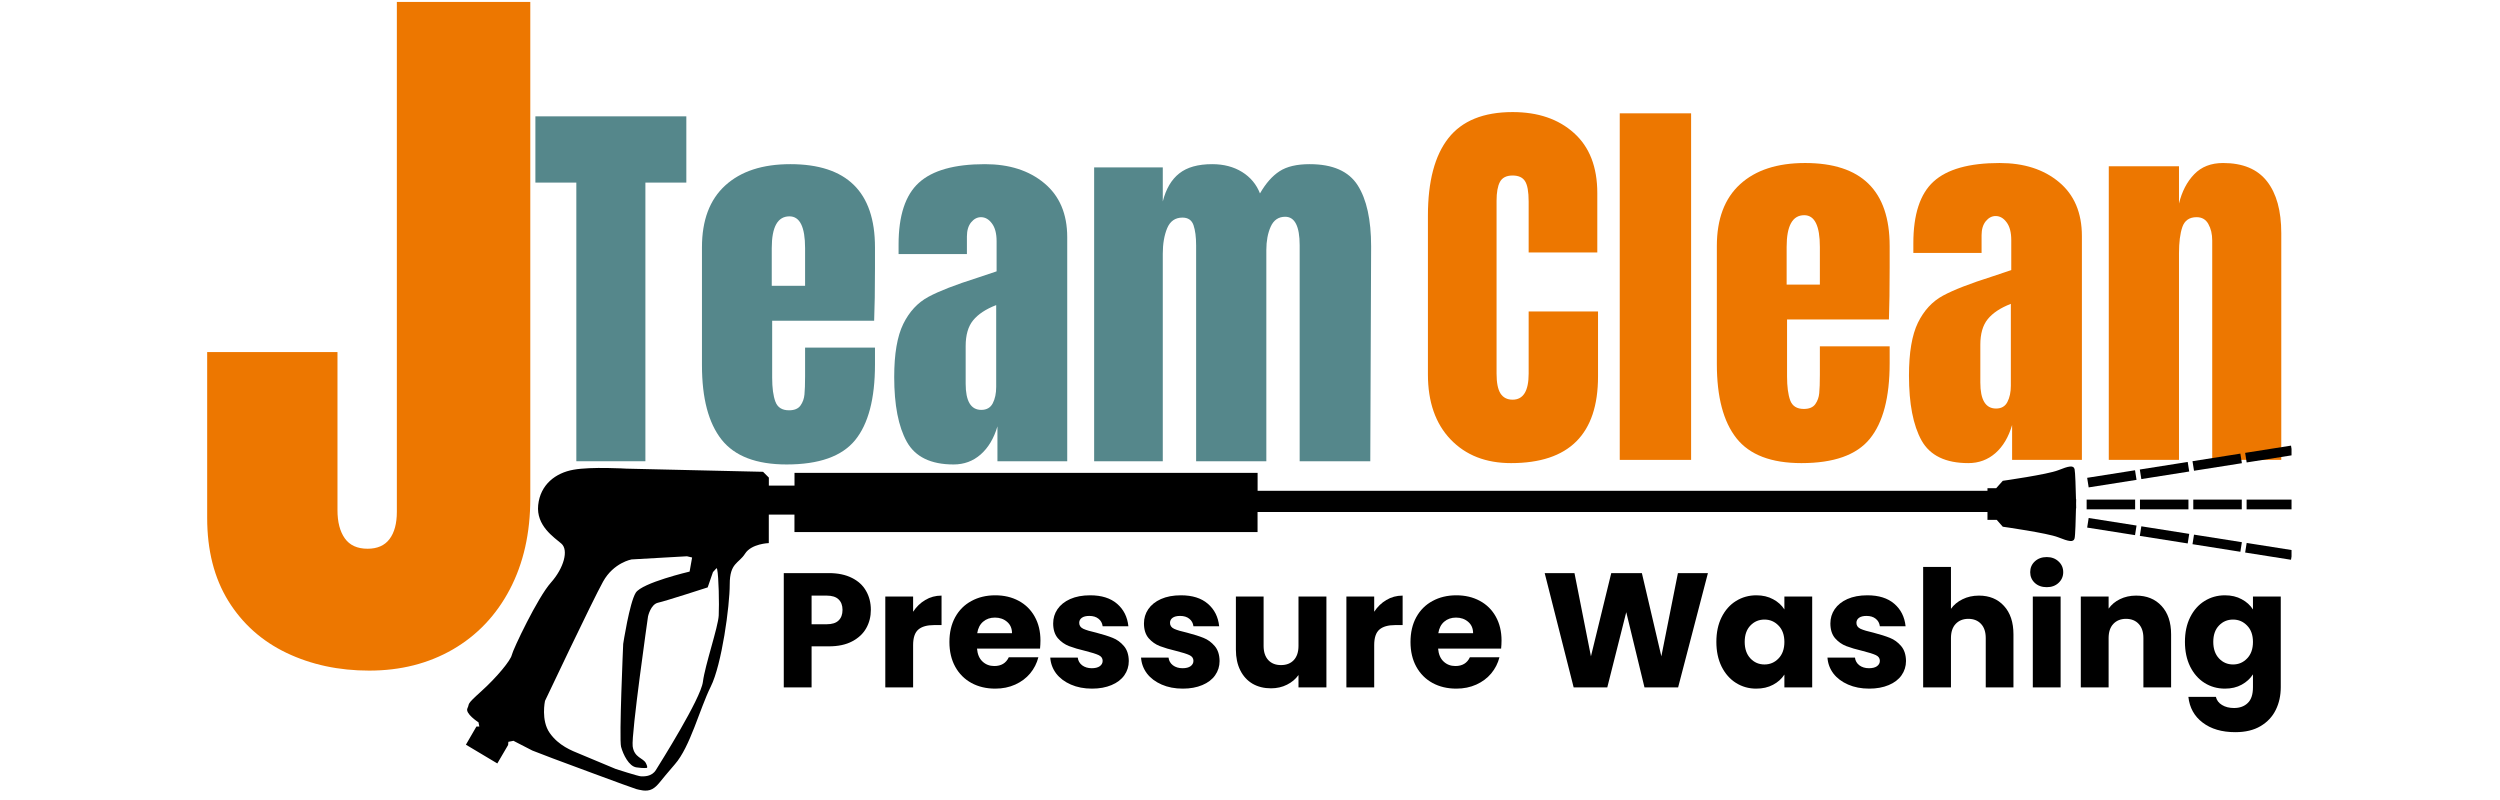
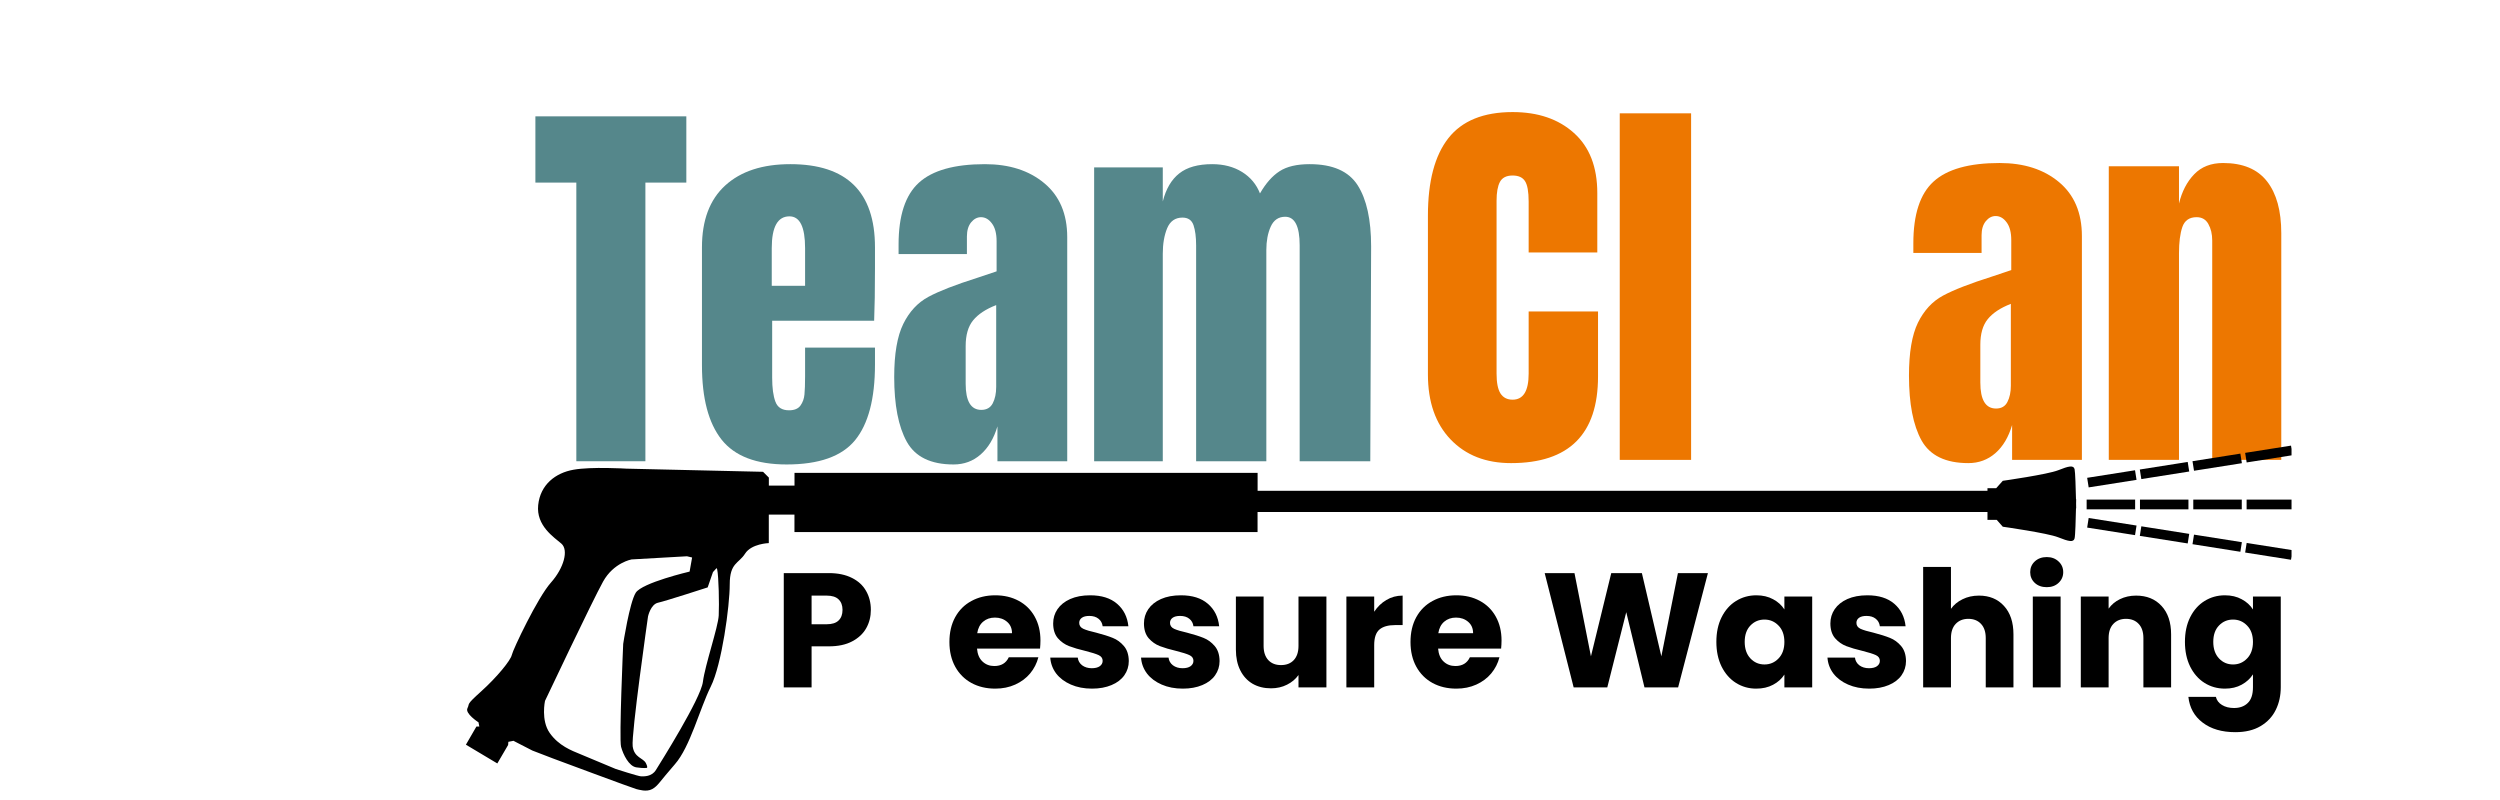
<svg xmlns="http://www.w3.org/2000/svg" width="500" viewBox="0 0 375 120" height="160" preserveAspectRatio="xMidYMid meet">
  <defs>
    <g />
    <clipPath id="c2970f3450">
      <path d="M 69.727 69 L 312 69 L 312 119 L 69.727 119 Z M 69.727 69 " clip-rule="nonzero" />
    </clipPath>
    <clipPath id="03b92d87d5">
      <path d="M 312 74 L 343.73 74 L 343.73 77 L 312 77 Z M 312 74 " clip-rule="nonzero" />
    </clipPath>
    <clipPath id="baabe706c7">
      <path d="M 313 77 L 343.73 77 L 343.73 84 L 313 84 Z M 313 77 " clip-rule="nonzero" />
    </clipPath>
    <clipPath id="95e6616f60">
      <path d="M 313 66.789 L 343.73 66.789 L 343.73 74 L 313 74 Z M 313 66.789 " clip-rule="nonzero" />
    </clipPath>
  </defs>
  <g fill="#ed7700" fill-opacity="1">
    <g transform="translate(28.872, 99.669)">
      <g>
-         <path d="M 26.5 0.922 C 21.945 0.922 17.816 0.035 14.109 -1.734 C 10.41 -3.504 7.5 -6.102 5.375 -9.531 C 3.258 -12.969 2.203 -17.117 2.203 -21.984 L 2.203 -46.859 L 21.75 -46.859 L 21.75 -23.141 C 21.75 -21.367 22.113 -19.961 22.844 -18.922 C 23.582 -17.879 24.723 -17.359 26.266 -17.359 C 27.723 -17.359 28.816 -17.836 29.547 -18.797 C 30.285 -19.766 30.656 -21.133 30.656 -22.906 L 30.656 -99.375 L 50.672 -99.375 L 50.672 -24.875 C 50.672 -19.707 49.648 -15.176 47.609 -11.281 C 45.566 -7.383 42.711 -4.375 39.047 -2.25 C 35.379 -0.133 31.195 0.922 26.5 0.922 Z M 26.5 0.922 " />
-       </g>
+         </g>
    </g>
  </g>
  <g fill="#ed7700" fill-opacity="1">
    <g transform="translate(212.329, 68.983)">
      <g>
        <path d="M 14.328 0.484 C 10.555 0.484 7.535 -0.695 5.266 -3.062 C 2.992 -5.438 1.859 -8.688 1.859 -12.812 L 1.859 -36.641 C 1.859 -41.773 2.879 -45.645 4.922 -48.25 C 6.973 -50.863 10.188 -52.172 14.562 -52.172 C 18.375 -52.172 21.441 -51.125 23.766 -49.031 C 26.098 -46.945 27.266 -43.941 27.266 -40.016 L 27.266 -31.109 L 16.969 -31.109 L 16.969 -38.75 C 16.969 -40.238 16.785 -41.258 16.422 -41.812 C 16.066 -42.375 15.445 -42.656 14.562 -42.656 C 13.633 -42.656 13 -42.332 12.656 -41.688 C 12.32 -41.051 12.156 -40.113 12.156 -38.875 L 12.156 -12.938 C 12.156 -11.57 12.352 -10.578 12.75 -9.953 C 13.156 -9.336 13.758 -9.031 14.562 -9.031 C 16.164 -9.031 16.969 -10.332 16.969 -12.938 L 16.969 -22.266 L 27.375 -22.266 L 27.375 -12.516 C 27.375 -3.848 23.023 0.484 14.328 0.484 Z M 14.328 0.484 " />
      </g>
    </g>
  </g>
  <g fill="#ed7700" fill-opacity="1">
    <g transform="translate(240.853, 68.983)">
      <g>
        <path d="M 2.109 0 L 2.109 -51.984 L 12.812 -51.984 L 12.812 0 Z M 2.109 0 " />
      </g>
    </g>
  </g>
  <g fill="#ed7700" fill-opacity="1">
    <g transform="translate(255.777, 68.983)">
      <g>
-         <path d="M 14.438 0.484 C 9.906 0.484 6.656 -0.758 4.688 -3.25 C 2.727 -5.738 1.75 -9.445 1.75 -14.375 L 1.75 -32.078 C 1.75 -36.129 2.91 -39.219 5.234 -41.344 C 7.555 -43.469 10.805 -44.531 14.984 -44.531 C 23.441 -44.531 27.672 -40.379 27.672 -32.078 L 27.672 -28.875 C 27.672 -25.664 27.633 -23.062 27.562 -21.062 L 12.281 -21.062 L 12.281 -12.516 C 12.281 -10.992 12.438 -9.801 12.75 -8.938 C 13.07 -8.07 13.754 -7.641 14.797 -7.641 C 15.598 -7.641 16.172 -7.879 16.516 -8.359 C 16.859 -8.848 17.055 -9.398 17.109 -10.016 C 17.172 -10.641 17.203 -11.551 17.203 -12.75 L 17.203 -17.031 L 27.672 -17.031 L 27.672 -14.5 C 27.672 -9.363 26.676 -5.582 24.688 -3.156 C 22.707 -0.727 19.289 0.484 14.438 0.484 Z M 17.203 -26.297 L 17.203 -31.953 C 17.203 -35.117 16.422 -36.703 14.859 -36.703 C 13.098 -36.703 12.219 -35.117 12.219 -31.953 L 12.219 -26.297 Z M 17.203 -26.297 " />
-       </g>
+         </g>
    </g>
  </g>
  <g fill="#ed7700" fill-opacity="1">
    <g transform="translate(285.143, 68.983)">
      <g>
        <path d="M 10.109 0.484 C 6.703 0.484 4.363 -0.645 3.094 -2.906 C 1.832 -5.176 1.203 -8.422 1.203 -12.641 C 1.203 -16.086 1.648 -18.734 2.547 -20.578 C 3.453 -22.422 4.707 -23.773 6.312 -24.641 C 7.914 -25.504 10.363 -26.457 13.656 -27.5 L 16.547 -28.469 L 16.547 -32.969 C 16.547 -34.133 16.312 -35.023 15.844 -35.641 C 15.383 -36.266 14.836 -36.578 14.203 -36.578 C 13.641 -36.578 13.145 -36.316 12.719 -35.797 C 12.301 -35.273 12.094 -34.578 12.094 -33.703 L 12.094 -31.047 L 1.859 -31.047 L 1.859 -32.5 C 1.859 -36.82 2.867 -39.906 4.891 -41.75 C 6.922 -43.602 10.223 -44.531 14.797 -44.531 C 18.453 -44.531 21.422 -43.578 23.703 -41.672 C 25.992 -39.766 27.141 -37.066 27.141 -33.578 L 27.141 0 L 16.672 0 L 16.672 -5.234 C 16.148 -3.43 15.316 -2.023 14.172 -1.016 C 13.023 -0.016 11.672 0.484 10.109 0.484 Z M 14.266 -7.703 C 15.066 -7.703 15.633 -8.031 15.969 -8.688 C 16.312 -9.352 16.484 -10.164 16.484 -11.125 L 16.484 -23.406 C 14.922 -22.801 13.766 -22.035 13.016 -21.109 C 12.273 -20.191 11.906 -18.91 11.906 -17.266 L 11.906 -11.609 C 11.906 -9.004 12.691 -7.703 14.266 -7.703 Z M 14.266 -7.703 " />
      </g>
    </g>
  </g>
  <g fill="#ed7700" fill-opacity="1">
    <g transform="translate(314.208, 68.983)">
      <g>
        <path d="M 2.109 -44.047 L 12.641 -44.047 L 12.641 -38.453 C 13.078 -40.254 13.836 -41.719 14.922 -42.844 C 16.004 -43.969 17.445 -44.531 19.25 -44.531 C 22.219 -44.531 24.414 -43.613 25.844 -41.781 C 27.27 -39.957 27.984 -37.363 27.984 -34 L 27.984 0 L 17.625 0 L 17.625 -32.906 C 17.625 -33.875 17.43 -34.695 17.047 -35.375 C 16.672 -36.062 16.082 -36.406 15.281 -36.406 C 14.195 -36.406 13.484 -35.91 13.141 -34.922 C 12.805 -33.941 12.641 -32.629 12.641 -30.984 L 12.641 0 L 2.109 0 Z M 2.109 -44.047 " />
      </g>
    </g>
  </g>
  <g clip-path="url(#c2970f3450)">
    <path fill="#000000" d="M 311.414 75.562 C 311.418 75.145 311.426 74.883 311.426 74.883 L 311.398 74.883 C 311.363 73.293 311.289 70.805 311.188 70.375 C 311.027 69.746 310.316 69.902 308.73 70.535 C 307.145 71.168 300.418 72.121 300.418 72.121 L 299.43 73.227 L 298.121 73.227 L 298.121 73.621 L 188.641 73.621 L 188.641 70.93 L 119.176 70.93 L 119.176 72.84 L 115.328 72.84 L 115.328 71.641 L 114.457 70.77 L 93.953 70.297 C 93.953 70.297 88.723 69.977 86.035 70.457 C 83.344 70.93 81.047 72.676 80.727 75.766 C 80.406 78.855 83.105 80.594 84.207 81.543 C 85.312 82.496 84.602 85.188 82.625 87.406 C 80.652 89.613 76.93 97.453 76.77 98.246 C 76.609 99.039 74.555 101.566 72.176 103.707 C 69.797 105.844 70.512 105.449 70.117 106.234 C 69.727 107.02 71.703 108.301 71.703 108.301 L 71.77 108.336 L 71.898 108.977 L 71.465 108.977 L 69.887 111.703 L 74.598 114.516 L 76.219 111.746 L 76.254 111.273 L 77.027 111.121 L 77.242 111.238 L 79.855 112.582 L 82.945 113.77 C 82.945 113.77 95.059 118.285 95.449 118.363 C 95.844 118.445 96.953 118.836 97.828 118.363 C 98.699 117.891 98.934 117.258 101.23 114.641 C 103.527 112.031 104.953 106.332 106.609 103 C 108.273 99.68 109.461 90.887 109.461 87.645 C 109.461 84.402 110.805 84.555 111.758 83.051 C 112.711 81.543 115.32 81.465 115.32 81.465 L 115.32 77.195 L 119.168 77.195 L 119.168 79.809 L 188.633 79.809 L 188.633 76.797 L 298.121 76.797 L 298.121 77.98 L 299.512 77.98 L 300.418 79.008 C 300.418 79.008 307.152 79.961 308.73 80.594 C 310.316 81.227 311.027 81.383 311.188 80.754 C 311.297 80.332 311.363 77.836 311.398 76.246 L 311.426 76.246 C 311.426 76.238 311.418 75.977 311.414 75.562 Z M 107.809 92.305 C 107.73 94.051 105.754 99.75 105.434 102.281 C 105.113 104.812 99.02 114.473 98.387 115.5 C 97.754 116.531 96.57 116.453 96.168 116.453 C 95.777 116.453 92.367 115.348 92.367 115.348 C 92.367 115.348 88.41 113.68 87.059 113.129 C 85.715 112.578 83.816 111.863 82.465 109.957 C 81.113 108.055 81.75 105.133 81.75 105.133 C 81.75 105.133 88.875 90.086 90.461 87.238 C 92.047 84.387 94.738 83.914 94.738 83.914 L 103.047 83.441 C 103.047 83.441 103.359 83.508 103.816 83.625 L 103.441 85.738 C 103.441 85.738 96.316 87.406 95.363 88.91 C 94.426 90.406 93.48 96.582 93.48 96.582 C 93.48 96.582 92.848 110.832 93.16 112.016 C 93.48 113.203 94.344 114.945 95.457 115.105 C 96.562 115.266 96.961 115.188 96.961 115.188 C 96.961 115.188 97.281 115.266 96.883 114.473 C 96.488 113.68 95.137 113.68 94.902 111.945 C 94.664 110.199 97.203 92.465 97.203 92.465 C 97.203 92.465 97.594 90.648 98.707 90.406 C 99.812 90.168 106.152 88.109 106.152 88.109 L 106.945 85.812 L 107.488 85.215 C 107.535 85.281 107.562 85.348 107.578 85.414 C 107.809 86.531 107.891 90.566 107.809 92.305 Z M 107.809 92.305 " fill-opacity="1" fill-rule="nonzero" />
  </g>
  <g clip-path="url(#03b92d87d5)">
    <path fill="#000000" d="M 312.996 74.941 L 320.27 74.941 L 320.27 76.398 L 312.996 76.398 M 320.996 74.941 L 328.266 74.941 L 328.266 76.398 L 320.996 76.398 M 328.992 74.941 L 336.266 74.941 L 336.266 76.398 L 328.992 76.398 M 336.992 74.941 L 343.957 74.941 L 343.957 76.398 L 336.992 76.398 " fill-opacity="1" fill-rule="nonzero" />
  </g>
  <g clip-path="url(#baabe706c7)">
    <path fill="#000000" d="M 313.301 77.699 L 320.48 78.832 L 320.254 80.27 L 313.074 79.137 M 321.199 78.945 L 328.383 80.082 L 328.156 81.516 L 320.973 80.383 M 329.102 80.195 L 336.281 81.328 L 336.055 82.766 L 328.875 81.629 M 337 81.441 L 343.879 82.527 L 343.652 83.965 L 336.773 82.879 " fill-opacity="1" fill-rule="nonzero" />
  </g>
  <g clip-path="url(#95e6616f60)">
    <path fill="#000000" d="M 313.074 71.672 L 320.254 70.539 L 320.48 71.977 L 313.301 73.109 M 320.973 70.426 L 328.156 69.293 L 328.383 70.727 L 321.199 71.863 M 328.875 69.18 L 336.055 68.043 L 336.281 69.48 L 329.102 70.613 M 336.773 67.93 L 343.652 66.844 L 343.879 68.281 L 337 69.367 " fill-opacity="1" fill-rule="nonzero" />
  </g>
  <g fill="#55878b" fill-opacity="1">
    <g transform="translate(79.7, 69.186)">
      <g>
        <path d="M 6.75 0 L 6.75 -41.797 L 0.609 -41.797 L 0.609 -51.734 L 23.25 -51.734 L 23.25 -41.797 L 17.109 -41.797 L 17.109 0 Z M 6.75 0 " />
      </g>
    </g>
  </g>
  <g fill="#55878b" fill-opacity="1">
    <g transform="translate(103.544, 69.186)">
      <g>
        <path d="M 14.453 0.484 C 9.91 0.484 6.656 -0.758 4.688 -3.25 C 2.727 -5.738 1.75 -9.453 1.75 -14.391 L 1.75 -32.094 C 1.75 -36.145 2.91 -39.234 5.234 -41.359 C 7.566 -43.492 10.82 -44.562 15 -44.562 C 23.469 -44.562 27.703 -40.406 27.703 -32.094 L 27.703 -28.906 C 27.703 -25.695 27.66 -23.086 27.578 -21.078 L 12.281 -21.078 L 12.281 -12.531 C 12.281 -11 12.441 -9.801 12.766 -8.938 C 13.086 -8.07 13.77 -7.641 14.812 -7.641 C 15.613 -7.641 16.188 -7.879 16.531 -8.359 C 16.875 -8.848 17.07 -9.398 17.125 -10.016 C 17.188 -10.641 17.219 -11.555 17.219 -12.766 L 17.219 -17.047 L 27.703 -17.047 L 27.703 -14.516 C 27.703 -9.379 26.707 -5.594 24.719 -3.156 C 22.727 -0.727 19.305 0.484 14.453 0.484 Z M 17.219 -26.312 L 17.219 -31.969 C 17.219 -35.145 16.438 -36.734 14.875 -36.734 C 13.102 -36.734 12.219 -35.145 12.219 -31.969 L 12.219 -26.312 Z M 17.219 -26.312 " />
      </g>
    </g>
  </g>
  <g fill="#55878b" fill-opacity="1">
    <g transform="translate(132.928, 69.186)">
      <g>
        <path d="M 10.109 0.484 C 6.703 0.484 4.363 -0.648 3.094 -2.922 C 1.832 -5.191 1.203 -8.43 1.203 -12.641 C 1.203 -16.098 1.656 -18.75 2.562 -20.594 C 3.469 -22.438 4.723 -23.789 6.328 -24.656 C 7.93 -25.52 10.379 -26.473 13.672 -27.516 L 16.562 -28.484 L 16.562 -33 C 16.562 -34.164 16.328 -35.055 15.859 -35.672 C 15.398 -36.297 14.852 -36.609 14.219 -36.609 C 13.656 -36.609 13.16 -36.348 12.734 -35.828 C 12.316 -35.305 12.109 -34.602 12.109 -33.719 L 12.109 -31.078 L 1.859 -31.078 L 1.859 -32.516 C 1.859 -36.848 2.875 -39.938 4.906 -41.781 C 6.938 -43.633 10.238 -44.562 14.812 -44.562 C 18.469 -44.562 21.438 -43.609 23.719 -41.703 C 26.008 -39.797 27.156 -37.098 27.156 -33.609 L 27.156 0 L 16.688 0 L 16.688 -5.234 C 16.156 -3.43 15.316 -2.023 14.172 -1.016 C 13.035 -0.016 11.68 0.484 10.109 0.484 Z M 14.266 -7.703 C 15.066 -7.703 15.641 -8.031 15.984 -8.688 C 16.328 -9.352 16.5 -10.172 16.5 -11.141 L 16.5 -23.422 C 14.938 -22.816 13.781 -22.051 13.031 -21.125 C 12.289 -20.207 11.922 -18.926 11.922 -17.281 L 11.922 -11.625 C 11.922 -9.008 12.703 -7.703 14.266 -7.703 Z M 14.266 -7.703 " />
      </g>
    </g>
  </g>
  <g fill="#55878b" fill-opacity="1">
    <g transform="translate(162.012, 69.186)">
      <g>
        <path d="M 2.109 -44.078 L 12.406 -44.078 L 12.406 -38.969 C 12.883 -40.852 13.707 -42.254 14.875 -43.172 C 16.039 -44.098 17.688 -44.562 19.812 -44.562 C 21.539 -44.562 23.035 -44.172 24.297 -43.391 C 25.555 -42.609 26.453 -41.535 26.984 -40.172 C 27.859 -41.691 28.836 -42.801 29.922 -43.5 C 31.004 -44.207 32.508 -44.562 34.438 -44.562 C 37.895 -44.562 40.297 -43.504 41.641 -41.391 C 42.984 -39.285 43.656 -36.227 43.656 -32.219 L 43.531 0 L 32.938 0 L 32.938 -32.391 C 32.938 -35.242 32.211 -36.672 30.766 -36.672 C 29.766 -36.672 29.039 -36.176 28.594 -35.188 C 28.156 -34.207 27.938 -33.035 27.938 -31.672 L 27.938 0 L 17.406 0 L 17.406 -32.391 C 17.406 -33.641 17.273 -34.645 17.016 -35.406 C 16.754 -36.164 16.203 -36.547 15.359 -36.547 C 14.273 -36.547 13.508 -36.016 13.062 -34.953 C 12.625 -33.891 12.406 -32.617 12.406 -31.141 L 12.406 0 L 2.109 0 Z M 2.109 -44.078 " />
      </g>
    </g>
  </g>
  <g fill="#000000" fill-opacity="1">
    <g transform="translate(116.05, 103.107)">
      <g>
        <path d="M 14.578 -11.625 C 14.578 -10.625 14.348 -9.711 13.891 -8.891 C 13.43 -8.066 12.727 -7.406 11.781 -6.906 C 10.844 -6.406 9.676 -6.156 8.281 -6.156 L 5.688 -6.156 L 5.688 0 L 1.516 0 L 1.516 -17.141 L 8.281 -17.141 C 9.645 -17.141 10.797 -16.898 11.734 -16.422 C 12.68 -15.953 13.391 -15.301 13.859 -14.469 C 14.336 -13.645 14.578 -12.695 14.578 -11.625 Z M 7.953 -9.469 C 8.754 -9.469 9.348 -9.656 9.734 -10.031 C 10.129 -10.406 10.328 -10.938 10.328 -11.625 C 10.328 -12.301 10.129 -12.828 9.734 -13.203 C 9.348 -13.578 8.754 -13.766 7.953 -13.766 L 5.688 -13.766 L 5.688 -9.469 Z M 7.953 -9.469 " />
      </g>
    </g>
  </g>
  <g fill="#000000" fill-opacity="1">
    <g transform="translate(131.279, 103.107)">
      <g>
-         <path d="M 5.688 -11.344 C 6.176 -12.094 6.785 -12.68 7.516 -13.109 C 8.242 -13.547 9.055 -13.766 9.953 -13.766 L 9.953 -9.344 L 8.812 -9.344 C 7.77 -9.344 6.988 -9.117 6.469 -8.672 C 5.945 -8.223 5.688 -7.441 5.688 -6.328 L 5.688 0 L 1.516 0 L 1.516 -13.625 L 5.688 -13.625 Z M 5.688 -11.344 " />
-       </g>
+         </g>
    </g>
  </g>
  <g fill="#000000" fill-opacity="1">
    <g transform="translate(141.724, 103.107)">
      <g>
        <path d="M 14.344 -7.031 C 14.344 -6.633 14.32 -6.227 14.281 -5.812 L 4.828 -5.812 C 4.898 -4.969 5.176 -4.32 5.656 -3.875 C 6.133 -3.426 6.723 -3.203 7.422 -3.203 C 8.461 -3.203 9.188 -3.641 9.594 -4.516 L 14.031 -4.516 C 13.801 -3.617 13.391 -2.812 12.797 -2.094 C 12.203 -1.383 11.457 -0.828 10.562 -0.422 C 9.664 -0.016 8.664 0.188 7.562 0.188 C 6.227 0.188 5.039 -0.094 4 -0.656 C 2.957 -1.227 2.145 -2.039 1.562 -3.094 C 0.977 -4.156 0.688 -5.395 0.688 -6.812 C 0.688 -8.227 0.973 -9.461 1.547 -10.516 C 2.129 -11.578 2.941 -12.391 3.984 -12.953 C 5.023 -13.523 6.219 -13.812 7.562 -13.812 C 8.883 -13.812 10.055 -13.535 11.078 -12.984 C 12.109 -12.43 12.91 -11.641 13.484 -10.609 C 14.055 -9.586 14.344 -8.395 14.344 -7.031 Z M 10.078 -8.125 C 10.078 -8.844 9.832 -9.41 9.344 -9.828 C 8.852 -10.254 8.242 -10.469 7.516 -10.469 C 6.816 -10.469 6.227 -10.266 5.75 -9.859 C 5.27 -9.453 4.973 -8.875 4.859 -8.125 Z M 10.078 -8.125 " />
      </g>
    </g>
  </g>
  <g fill="#000000" fill-opacity="1">
    <g transform="translate(156.757, 103.107)">
      <g>
        <path d="M 7.047 0.188 C 5.859 0.188 4.801 -0.016 3.875 -0.422 C 2.945 -0.828 2.211 -1.379 1.672 -2.078 C 1.141 -2.785 0.844 -3.582 0.781 -4.469 L 4.906 -4.469 C 4.957 -4 5.176 -3.613 5.562 -3.312 C 5.957 -3.02 6.438 -2.875 7 -2.875 C 7.52 -2.875 7.922 -2.973 8.203 -3.172 C 8.492 -3.379 8.641 -3.648 8.641 -3.984 C 8.641 -4.367 8.438 -4.656 8.031 -4.844 C 7.625 -5.031 6.961 -5.238 6.047 -5.469 C 5.078 -5.695 4.266 -5.938 3.609 -6.188 C 2.961 -6.438 2.398 -6.832 1.922 -7.375 C 1.453 -7.926 1.219 -8.664 1.219 -9.594 C 1.219 -10.375 1.43 -11.082 1.859 -11.719 C 2.297 -12.363 2.93 -12.875 3.766 -13.25 C 4.609 -13.625 5.609 -13.812 6.766 -13.812 C 8.473 -13.812 9.816 -13.391 10.797 -12.547 C 11.785 -11.703 12.352 -10.578 12.5 -9.172 L 8.641 -9.172 C 8.578 -9.648 8.367 -10.023 8.016 -10.297 C 7.672 -10.578 7.211 -10.719 6.641 -10.719 C 6.148 -10.719 5.773 -10.625 5.516 -10.438 C 5.254 -10.25 5.125 -9.992 5.125 -9.672 C 5.125 -9.273 5.332 -8.977 5.75 -8.781 C 6.164 -8.594 6.812 -8.398 7.688 -8.203 C 8.695 -7.941 9.52 -7.68 10.156 -7.422 C 10.789 -7.172 11.348 -6.766 11.828 -6.203 C 12.305 -5.648 12.551 -4.898 12.562 -3.953 C 12.562 -3.16 12.336 -2.445 11.891 -1.812 C 11.453 -1.188 10.812 -0.695 9.969 -0.344 C 9.133 0.008 8.16 0.188 7.047 0.188 Z M 7.047 0.188 " />
      </g>
    </g>
  </g>
  <g fill="#000000" fill-opacity="1">
    <g transform="translate(170.375, 103.107)">
      <g>
        <path d="M 7.047 0.188 C 5.859 0.188 4.801 -0.016 3.875 -0.422 C 2.945 -0.828 2.211 -1.379 1.672 -2.078 C 1.141 -2.785 0.844 -3.582 0.781 -4.469 L 4.906 -4.469 C 4.957 -4 5.176 -3.613 5.562 -3.312 C 5.957 -3.02 6.438 -2.875 7 -2.875 C 7.52 -2.875 7.922 -2.973 8.203 -3.172 C 8.492 -3.379 8.641 -3.648 8.641 -3.984 C 8.641 -4.367 8.438 -4.656 8.031 -4.844 C 7.625 -5.031 6.961 -5.238 6.047 -5.469 C 5.078 -5.695 4.266 -5.938 3.609 -6.188 C 2.961 -6.438 2.398 -6.832 1.922 -7.375 C 1.453 -7.926 1.219 -8.664 1.219 -9.594 C 1.219 -10.375 1.43 -11.082 1.859 -11.719 C 2.297 -12.363 2.93 -12.875 3.766 -13.25 C 4.609 -13.625 5.609 -13.812 6.766 -13.812 C 8.473 -13.812 9.816 -13.391 10.797 -12.547 C 11.785 -11.703 12.352 -10.578 12.5 -9.172 L 8.641 -9.172 C 8.578 -9.648 8.367 -10.023 8.016 -10.297 C 7.672 -10.578 7.211 -10.719 6.641 -10.719 C 6.148 -10.719 5.773 -10.625 5.516 -10.438 C 5.254 -10.25 5.125 -9.992 5.125 -9.672 C 5.125 -9.273 5.332 -8.977 5.75 -8.781 C 6.164 -8.594 6.812 -8.398 7.688 -8.203 C 8.695 -7.941 9.52 -7.68 10.156 -7.422 C 10.789 -7.172 11.348 -6.766 11.828 -6.203 C 12.305 -5.648 12.551 -4.898 12.562 -3.953 C 12.562 -3.16 12.336 -2.445 11.891 -1.812 C 11.453 -1.188 10.812 -0.695 9.969 -0.344 C 9.133 0.008 8.16 0.188 7.047 0.188 Z M 7.047 0.188 " />
      </g>
    </g>
  </g>
  <g fill="#000000" fill-opacity="1">
    <g transform="translate(183.993, 103.107)">
      <g>
        <path d="M 14.969 -13.625 L 14.969 0 L 10.781 0 L 10.781 -1.859 C 10.363 -1.254 9.789 -0.77 9.062 -0.406 C 8.344 -0.039 7.539 0.141 6.656 0.141 C 5.613 0.141 4.691 -0.086 3.891 -0.547 C 3.098 -1.016 2.484 -1.688 2.047 -2.562 C 1.609 -3.438 1.391 -4.469 1.391 -5.656 L 1.391 -13.625 L 5.547 -13.625 L 5.547 -6.219 C 5.547 -5.312 5.781 -4.602 6.25 -4.094 C 6.719 -3.594 7.352 -3.344 8.156 -3.344 C 8.969 -3.344 9.609 -3.594 10.078 -4.094 C 10.547 -4.602 10.781 -5.312 10.781 -6.219 L 10.781 -13.625 Z M 14.969 -13.625 " />
      </g>
    </g>
  </g>
  <g fill="#000000" fill-opacity="1">
    <g transform="translate(200.442, 103.107)">
      <g>
        <path d="M 5.688 -11.344 C 6.176 -12.094 6.785 -12.68 7.516 -13.109 C 8.242 -13.547 9.055 -13.766 9.953 -13.766 L 9.953 -9.344 L 8.812 -9.344 C 7.77 -9.344 6.988 -9.117 6.469 -8.672 C 5.945 -8.223 5.688 -7.441 5.688 -6.328 L 5.688 0 L 1.516 0 L 1.516 -13.625 L 5.688 -13.625 Z M 5.688 -11.344 " />
      </g>
    </g>
  </g>
  <g fill="#000000" fill-opacity="1">
    <g transform="translate(210.887, 103.107)">
      <g>
        <path d="M 14.344 -7.031 C 14.344 -6.633 14.32 -6.227 14.281 -5.812 L 4.828 -5.812 C 4.898 -4.969 5.176 -4.32 5.656 -3.875 C 6.133 -3.426 6.723 -3.203 7.422 -3.203 C 8.461 -3.203 9.188 -3.641 9.594 -4.516 L 14.031 -4.516 C 13.801 -3.617 13.391 -2.812 12.797 -2.094 C 12.203 -1.383 11.457 -0.828 10.562 -0.422 C 9.664 -0.016 8.664 0.188 7.562 0.188 C 6.227 0.188 5.039 -0.094 4 -0.656 C 2.957 -1.227 2.145 -2.039 1.562 -3.094 C 0.977 -4.156 0.688 -5.395 0.688 -6.812 C 0.688 -8.227 0.973 -9.461 1.547 -10.516 C 2.129 -11.578 2.941 -12.391 3.984 -12.953 C 5.023 -13.523 6.219 -13.812 7.562 -13.812 C 8.883 -13.812 10.055 -13.535 11.078 -12.984 C 12.109 -12.43 12.91 -11.641 13.484 -10.609 C 14.055 -9.586 14.344 -8.395 14.344 -7.031 Z M 10.078 -8.125 C 10.078 -8.844 9.832 -9.41 9.344 -9.828 C 8.852 -10.254 8.242 -10.469 7.516 -10.469 C 6.816 -10.469 6.227 -10.266 5.75 -9.859 C 5.27 -9.453 4.973 -8.875 4.859 -8.125 Z M 10.078 -8.125 " />
      </g>
    </g>
  </g>
  <g fill="#000000" fill-opacity="1">
    <g transform="translate(225.92, 103.107)">
      <g />
    </g>
  </g>
  <g fill="#000000" fill-opacity="1">
    <g transform="translate(231.094, 103.107)">
      <g>
        <path d="M 25.094 -17.141 L 20.625 0 L 15.578 0 L 12.844 -11.281 L 10 0 L 4.953 0 L 0.609 -17.141 L 5.078 -17.141 L 7.547 -4.656 L 10.594 -17.141 L 15.188 -17.141 L 18.109 -4.656 L 20.594 -17.141 Z M 25.094 -17.141 " />
      </g>
    </g>
  </g>
  <g fill="#000000" fill-opacity="1">
    <g transform="translate(256.767, 103.107)">
      <g>
        <path d="M 0.688 -6.828 C 0.688 -8.234 0.945 -9.461 1.469 -10.516 C 2 -11.578 2.719 -12.391 3.625 -12.953 C 4.539 -13.523 5.562 -13.812 6.688 -13.812 C 7.645 -13.812 8.484 -13.613 9.203 -13.219 C 9.93 -12.832 10.492 -12.32 10.891 -11.688 L 10.891 -13.625 L 15.062 -13.625 L 15.062 0 L 10.891 0 L 10.891 -1.922 C 10.484 -1.285 9.914 -0.773 9.188 -0.391 C 8.469 -0.004 7.625 0.188 6.656 0.188 C 5.551 0.188 4.539 -0.098 3.625 -0.672 C 2.719 -1.242 2 -2.062 1.469 -3.125 C 0.945 -4.195 0.688 -5.43 0.688 -6.828 Z M 10.891 -6.812 C 10.891 -7.852 10.598 -8.672 10.016 -9.266 C 9.441 -9.867 8.738 -10.172 7.906 -10.172 C 7.07 -10.172 6.367 -9.875 5.797 -9.281 C 5.223 -8.688 4.938 -7.867 4.938 -6.828 C 4.938 -5.785 5.223 -4.957 5.797 -4.344 C 6.367 -3.738 7.07 -3.438 7.906 -3.438 C 8.738 -3.438 9.441 -3.738 10.016 -4.344 C 10.598 -4.945 10.891 -5.77 10.891 -6.812 Z M 10.891 -6.812 " />
      </g>
    </g>
  </g>
  <g fill="#000000" fill-opacity="1">
    <g transform="translate(273.338, 103.107)">
      <g>
        <path d="M 7.047 0.188 C 5.859 0.188 4.801 -0.016 3.875 -0.422 C 2.945 -0.828 2.211 -1.379 1.672 -2.078 C 1.141 -2.785 0.844 -3.582 0.781 -4.469 L 4.906 -4.469 C 4.957 -4 5.176 -3.613 5.562 -3.312 C 5.957 -3.02 6.438 -2.875 7 -2.875 C 7.52 -2.875 7.922 -2.973 8.203 -3.172 C 8.492 -3.379 8.641 -3.648 8.641 -3.984 C 8.641 -4.367 8.438 -4.656 8.031 -4.844 C 7.625 -5.031 6.961 -5.238 6.047 -5.469 C 5.078 -5.695 4.266 -5.938 3.609 -6.188 C 2.961 -6.438 2.398 -6.832 1.922 -7.375 C 1.453 -7.926 1.219 -8.664 1.219 -9.594 C 1.219 -10.375 1.43 -11.082 1.859 -11.719 C 2.297 -12.363 2.93 -12.875 3.766 -13.25 C 4.609 -13.625 5.609 -13.812 6.766 -13.812 C 8.473 -13.812 9.816 -13.391 10.797 -12.547 C 11.785 -11.703 12.352 -10.578 12.5 -9.172 L 8.641 -9.172 C 8.578 -9.648 8.367 -10.023 8.016 -10.297 C 7.672 -10.578 7.211 -10.719 6.641 -10.719 C 6.148 -10.719 5.773 -10.625 5.516 -10.438 C 5.254 -10.25 5.125 -9.992 5.125 -9.672 C 5.125 -9.273 5.332 -8.977 5.75 -8.781 C 6.164 -8.594 6.812 -8.398 7.688 -8.203 C 8.695 -7.941 9.52 -7.68 10.156 -7.422 C 10.789 -7.172 11.348 -6.766 11.828 -6.203 C 12.305 -5.648 12.551 -4.898 12.562 -3.953 C 12.562 -3.16 12.336 -2.445 11.891 -1.812 C 11.453 -1.188 10.812 -0.695 9.969 -0.344 C 9.133 0.008 8.16 0.188 7.047 0.188 Z M 7.047 0.188 " />
      </g>
    </g>
  </g>
  <g fill="#000000" fill-opacity="1">
    <g transform="translate(286.956, 103.107)">
      <g>
        <path d="M 9.891 -13.766 C 11.453 -13.766 12.703 -13.25 13.641 -12.219 C 14.586 -11.188 15.062 -9.766 15.062 -7.953 L 15.062 0 L 10.906 0 L 10.906 -7.391 C 10.906 -8.305 10.672 -9.016 10.203 -9.516 C 9.734 -10.023 9.098 -10.281 8.297 -10.281 C 7.504 -10.281 6.867 -10.023 6.391 -9.516 C 5.922 -9.016 5.688 -8.305 5.688 -7.391 L 5.688 0 L 1.516 0 L 1.516 -18.062 L 5.688 -18.062 L 5.688 -11.781 C 6.113 -12.383 6.691 -12.863 7.422 -13.219 C 8.148 -13.582 8.973 -13.766 9.891 -13.766 Z M 9.891 -13.766 " />
      </g>
    </g>
  </g>
  <g fill="#000000" fill-opacity="1">
    <g transform="translate(303.405, 103.107)">
      <g>
        <path d="M 3.609 -15.031 C 2.879 -15.031 2.281 -15.242 1.812 -15.672 C 1.352 -16.109 1.125 -16.645 1.125 -17.281 C 1.125 -17.926 1.352 -18.461 1.812 -18.891 C 2.281 -19.328 2.879 -19.547 3.609 -19.547 C 4.328 -19.547 4.914 -19.328 5.375 -18.891 C 5.844 -18.461 6.078 -17.926 6.078 -17.281 C 6.078 -16.645 5.844 -16.109 5.375 -15.672 C 4.914 -15.242 4.328 -15.031 3.609 -15.031 Z M 5.688 -13.625 L 5.688 0 L 1.516 0 L 1.516 -13.625 Z M 5.688 -13.625 " />
      </g>
    </g>
  </g>
  <g fill="#000000" fill-opacity="1">
    <g transform="translate(310.604, 103.107)">
      <g>
        <path d="M 9.812 -13.766 C 11.406 -13.766 12.676 -13.25 13.625 -12.219 C 14.582 -11.188 15.062 -9.766 15.062 -7.953 L 15.062 0 L 10.906 0 L 10.906 -7.391 C 10.906 -8.305 10.672 -9.016 10.203 -9.516 C 9.734 -10.023 9.098 -10.281 8.297 -10.281 C 7.504 -10.281 6.867 -10.023 6.391 -9.516 C 5.922 -9.016 5.688 -8.305 5.688 -7.391 L 5.688 0 L 1.516 0 L 1.516 -13.625 L 5.688 -13.625 L 5.688 -11.812 C 6.113 -12.414 6.68 -12.891 7.391 -13.234 C 8.109 -13.586 8.914 -13.766 9.812 -13.766 Z M 9.812 -13.766 " />
      </g>
    </g>
  </g>
  <g fill="#000000" fill-opacity="1">
    <g transform="translate(327.053, 103.107)">
      <g>
        <path d="M 6.688 -13.812 C 7.645 -13.812 8.484 -13.613 9.203 -13.219 C 9.93 -12.832 10.492 -12.32 10.891 -11.688 L 10.891 -13.625 L 15.062 -13.625 L 15.062 -0.031 C 15.062 1.227 14.812 2.363 14.312 3.375 C 13.812 4.395 13.051 5.207 12.031 5.812 C 11.02 6.414 9.758 6.719 8.25 6.719 C 6.227 6.719 4.594 6.238 3.344 5.281 C 2.094 4.332 1.379 3.047 1.203 1.422 L 5.328 1.422 C 5.453 1.941 5.758 2.348 6.25 2.641 C 6.738 2.941 7.336 3.094 8.047 3.094 C 8.91 3.094 9.598 2.844 10.109 2.344 C 10.629 1.852 10.891 1.062 10.891 -0.031 L 10.891 -1.953 C 10.484 -1.316 9.922 -0.801 9.203 -0.406 C 8.484 -0.008 7.645 0.188 6.688 0.188 C 5.562 0.188 4.539 -0.098 3.625 -0.672 C 2.719 -1.242 2 -2.062 1.469 -3.125 C 0.945 -4.195 0.688 -5.43 0.688 -6.828 C 0.688 -8.234 0.945 -9.461 1.469 -10.516 C 2 -11.578 2.719 -12.391 3.625 -12.953 C 4.539 -13.523 5.562 -13.812 6.688 -13.812 Z M 10.891 -6.812 C 10.891 -7.852 10.598 -8.672 10.016 -9.266 C 9.441 -9.867 8.738 -10.172 7.906 -10.172 C 7.07 -10.172 6.367 -9.875 5.797 -9.281 C 5.223 -8.688 4.938 -7.867 4.938 -6.828 C 4.938 -5.785 5.223 -4.957 5.797 -4.344 C 6.367 -3.738 7.07 -3.438 7.906 -3.438 C 8.738 -3.438 9.441 -3.738 10.016 -4.344 C 10.598 -4.945 10.891 -5.77 10.891 -6.812 Z M 10.891 -6.812 " />
      </g>
    </g>
  </g>
</svg>